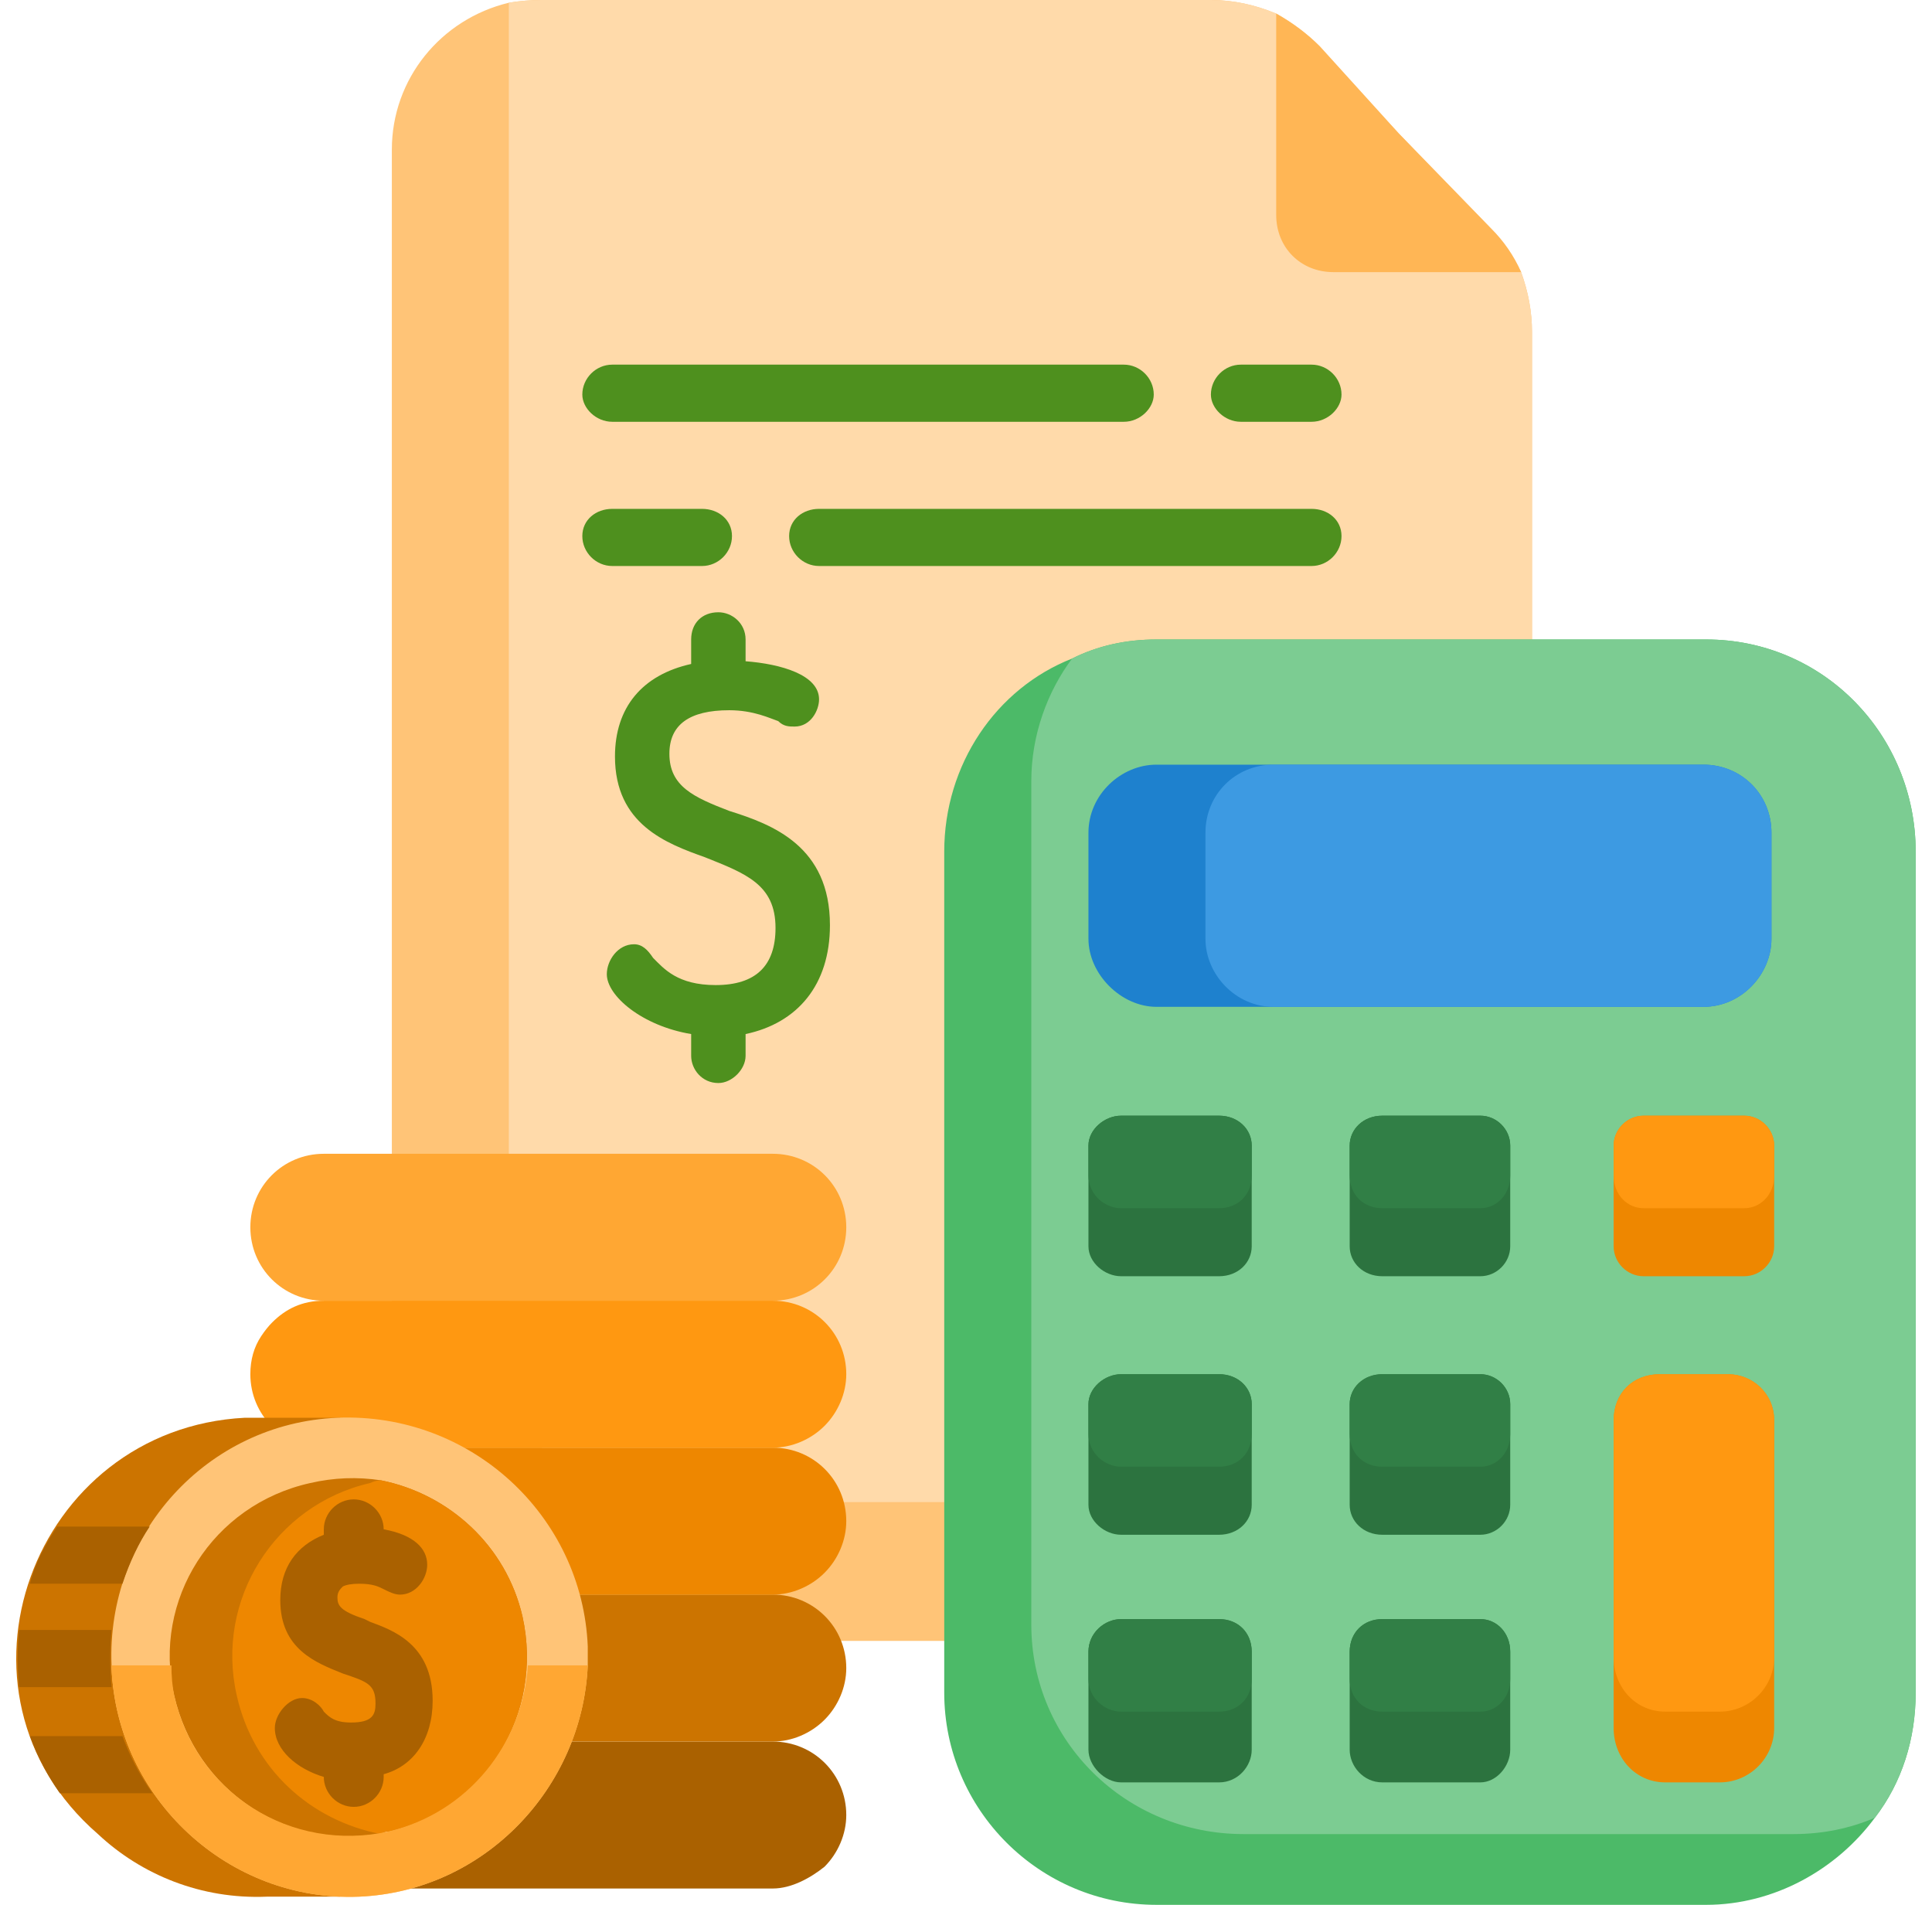
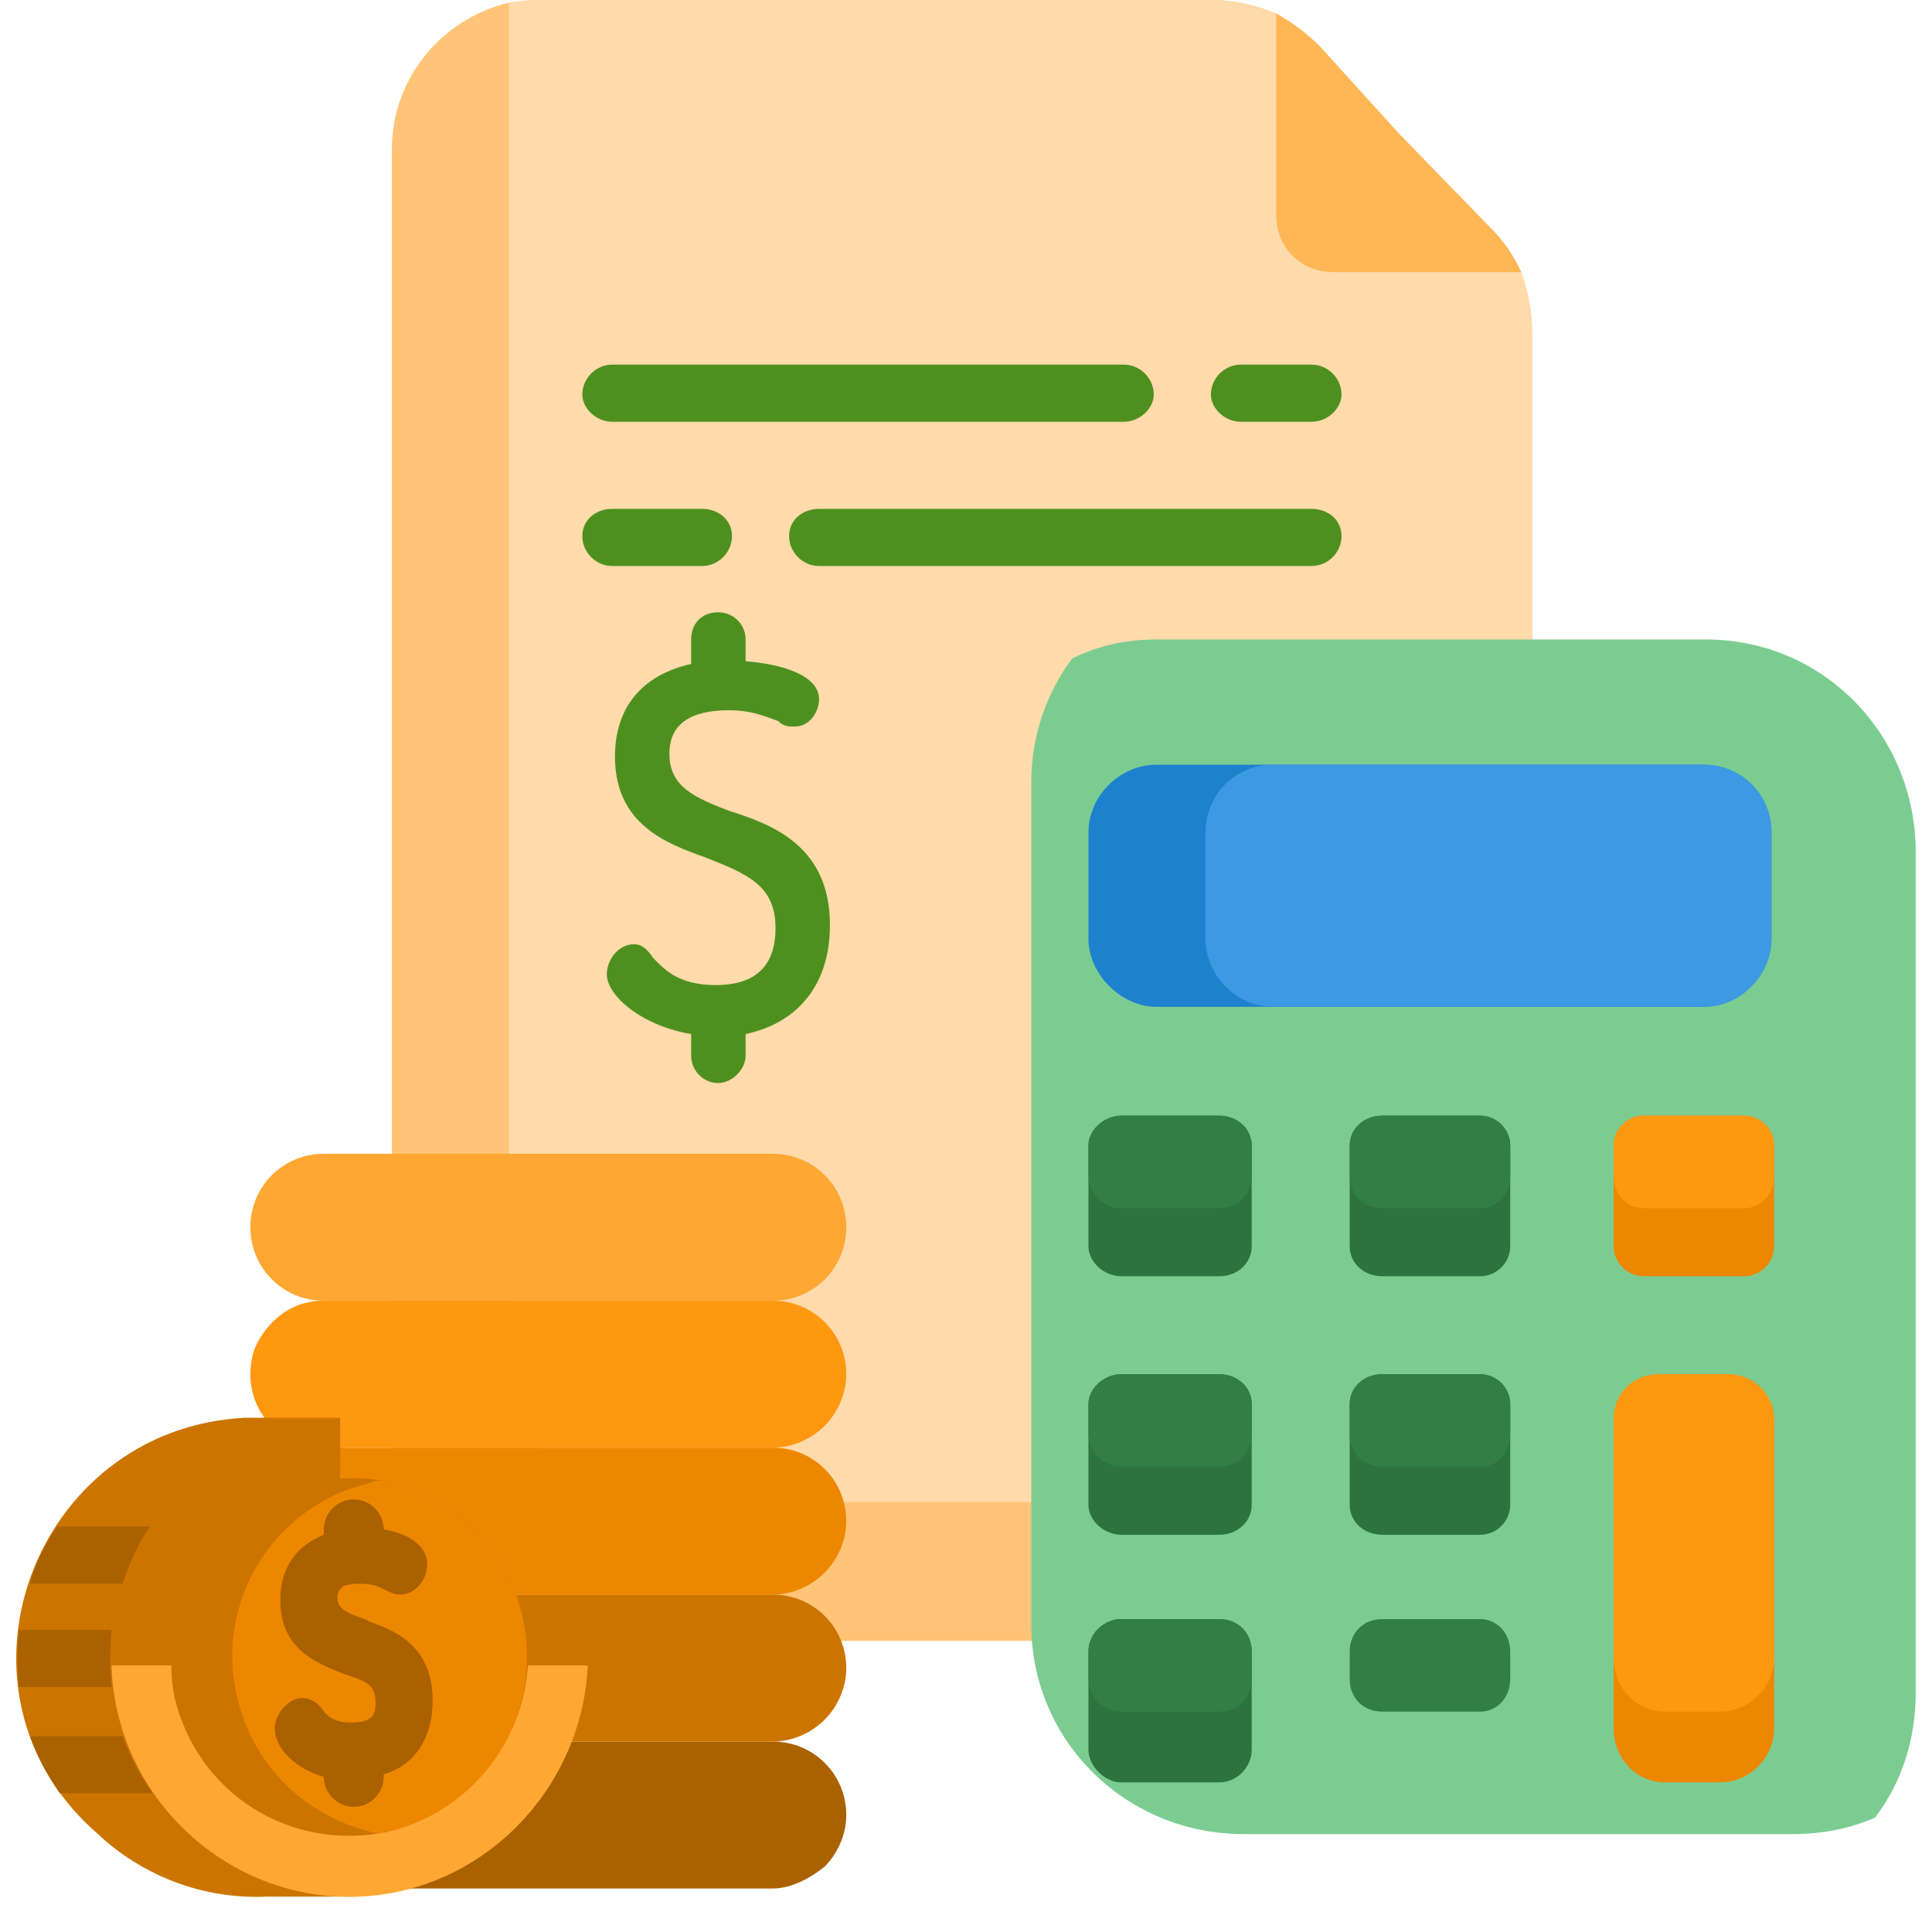
<svg xmlns="http://www.w3.org/2000/svg" version="1.2" viewBox="0 0 71 70" width="71" height="70">
  <style>.a{fill:#ffc477}.b{fill:#ffdaaa}.c{fill:#4cba68}.d{fill:#7ccc92}.e{fill:#2c733f}.f{fill:#1e81ce}.g{fill:#3d9ae2}.h{fill:#ee8700}.i{fill:#317f46}.j{fill:#ff9811}.k{fill:#ffb655}.l{fill:#4e901e}.m{fill:#aa6100}.n{fill:#cc7400}.o{fill:#ffa733}</style>
  <path class="a" d="m56.3 12.2v42.6q0 0.2 0 0.3c-0.1 2.9-2.5 5.2-5.5 5.2h-30.9c-3 0-5.5-2.4-5.5-5.5v-49.3c0-2.6 1.8-4.8 4.3-5.4q0.6-0.1 1.2-0.1h24.6q1.2 0 2.4 0.5c1.4 0.8 1.9 1.7 4.5 4.4 3.1 3.3 3.8 3.7 4.5 5.1q0.4 1.1 0.4 2.2z" />
  <path class="b" d="m56.3 12.2v42.6q0 0.2 0 0.3-0.6 0.1-1.2 0.1h-30.9c-3.1 0-5.5-2.4-5.5-5.5v-49.3q0-0.1 0-0.3 0.6-0.1 1.2-0.1h24.6q1.2 0 2.4 0.5 0.9 0.5 1.6 1.2l2.9 3.2 3.4 3.5q0.7 0.7 1.1 1.6 0.4 1.1 0.4 2.2z" />
-   <path class="c" d="m70.4 31.3v30.9c0 1.7-0.5 3.3-1.5 4.6-1.4 1.9-3.7 3.2-6.2 3.2h-20.2c-4.3 0-7.8-3.5-7.8-7.8v-30.9c0-3.2 1.9-6 4.7-7.1q1.4-0.7 3.1-0.7h20.2c4.3 0 7.7 3.5 7.7 7.8z" />
  <path class="d" d="m70.4 31.3v30.9c0 1.7-0.5 3.3-1.5 4.6q-1.4 0.6-3 0.6h-20.2c-4.3 0-7.8-3.4-7.8-7.7v-31c0-1.7 0.6-3.3 1.5-4.5q1.4-0.7 3.1-0.7h20.2c4.3 0 7.7 3.5 7.7 7.8z" />
  <path class="e" d="m55.5 51.6v3.7c0 0.6-0.5 1.1-1.1 1.1h-3.6c-0.7 0-1.2-0.5-1.2-1.1v-3.7c0-0.6 0.5-1.1 1.2-1.1h3.6c0.6 0 1.1 0.5 1.1 1.1z" />
  <path class="f" d="m65.1 30.6v3.9c0 1.3-1.1 2.5-2.5 2.5h-20.1c-1.3 0-2.5-1.2-2.5-2.5v-3.9c0-1.4 1.2-2.5 2.5-2.5h20.1c1.4 0 2.5 1.1 2.5 2.5z" />
  <path class="g" d="m65.1 30.6v3.9c0 1.3-1.1 2.5-2.5 2.5h-15.8c-1.4 0-2.5-1.2-2.5-2.5v-3.9c0-1.4 1.1-2.5 2.5-2.5h15.8c1.4 0 2.5 1.1 2.5 2.5z" />
  <path class="e" d="m46 51.6v3.7c0 0.6-0.5 1.1-1.2 1.1h-3.6c-0.6 0-1.2-0.5-1.2-1.1v-3.7c0-0.6 0.6-1.1 1.2-1.1h3.6c0.7 0 1.2 0.5 1.2 1.1z" />
  <path class="e" d="m55.5 42.1v3.7c0 0.6-0.5 1.1-1.1 1.1h-3.6c-0.7 0-1.2-0.5-1.2-1.1v-3.7c0-0.6 0.5-1.1 1.2-1.1h3.6c0.6 0 1.1 0.5 1.1 1.1z" />
  <path class="h" d="m65.2 42.1v3.7c0 0.6-0.5 1.1-1.1 1.1h-3.7c-0.6 0-1.1-0.5-1.1-1.1v-3.7c0-0.6 0.5-1.1 1.1-1.1h3.7c0.6 0 1.1 0.5 1.1 1.1z" />
  <path class="e" d="m46 42.1v3.7c0 0.6-0.5 1.1-1.2 1.1h-3.6c-0.6 0-1.2-0.5-1.2-1.1v-3.7c0-0.6 0.6-1.1 1.2-1.1h3.6c0.7 0 1.2 0.5 1.2 1.1z" />
-   <path class="e" d="m55.5 60.7v3.6c0 0.6-0.5 1.2-1.1 1.2h-3.6c-0.7 0-1.2-0.6-1.2-1.2v-3.6c0-0.7 0.5-1.2 1.2-1.2h3.6c0.6 0 1.1 0.5 1.1 1.2z" />
  <path class="e" d="m46 60.7v3.6c0 0.6-0.5 1.2-1.2 1.2h-3.6c-0.6 0-1.2-0.6-1.2-1.2v-3.6c0-0.7 0.6-1.2 1.2-1.2h3.6c0.7 0 1.2 0.5 1.2 1.2z" />
  <path class="h" d="m65.2 52.2v11.3c0 1.1-0.9 2-2 2h-2c-1.1 0-1.9-0.9-1.9-2v-11.3c0-1 0.7-1.7 1.7-1.7h2.5c0.9 0 1.7 0.7 1.7 1.7z" />
  <path class="i" d="m55.5 51.6v1.1c0 0.7-0.5 1.2-1.1 1.2h-3.6c-0.7 0-1.2-0.5-1.2-1.2v-1.1c0-0.6 0.5-1.1 1.2-1.1h3.6c0.6 0 1.1 0.5 1.1 1.1z" />
  <path class="i" d="m46 51.6v1.1c0 0.7-0.5 1.2-1.2 1.2h-3.6c-0.6 0-1.2-0.5-1.2-1.2v-1.1c0-0.6 0.6-1.1 1.2-1.1h3.6c0.7 0 1.2 0.5 1.2 1.1z" />
  <path class="i" d="m55.5 42.1v1.1c0 0.7-0.5 1.2-1.1 1.2h-3.6c-0.7 0-1.2-0.5-1.2-1.2v-1.1c0-0.6 0.5-1.1 1.2-1.1h3.6c0.6 0 1.1 0.5 1.1 1.1z" />
  <path class="j" d="m65.2 42.1v1.1c0 0.7-0.5 1.2-1.1 1.2h-3.7c-0.6 0-1.1-0.5-1.1-1.2v-1.1c0-0.6 0.5-1.1 1.1-1.1h3.7c0.6 0 1.1 0.5 1.1 1.1z" />
  <path class="i" d="m46 42.1v1.1c0 0.7-0.5 1.2-1.2 1.2h-3.6c-0.6 0-1.2-0.5-1.2-1.2v-1.1c0-0.6 0.6-1.1 1.2-1.1h3.6c0.7 0 1.2 0.5 1.2 1.1z" />
  <path class="i" d="m55.5 60.7v1c0 0.7-0.5 1.2-1.1 1.2h-3.6c-0.7 0-1.2-0.5-1.2-1.2v-1c0-0.7 0.5-1.2 1.2-1.2h3.6c0.6 0 1.1 0.5 1.1 1.2z" />
  <path class="i" d="m46 60.7v1c0 0.7-0.5 1.2-1.2 1.2h-3.6c-0.6 0-1.2-0.5-1.2-1.2v-1c0-0.7 0.6-1.2 1.2-1.2h3.6c0.7 0 1.2 0.5 1.2 1.2z" />
  <path class="j" d="m65.2 52.2v8.7c0 1.1-0.9 2-2 2h-2c-1.1 0-1.9-0.9-1.9-2v-8.7c0-1 0.7-1.7 1.7-1.7h2.5c0.9 0 1.7 0.7 1.7 1.7z" />
  <path class="k" d="m55.9 10h-6.9c-1.2 0-2.1-0.9-2.1-2.1v-7.4q0.9 0.5 1.6 1.2l2.9 3.2 3.4 3.5q0.7 0.7 1.1 1.6z" />
  <path class="l" d="m26.8 29.8c-1.3-0.5-2.2-0.9-2.2-2.1q0-1.6 2.2-1.6c0.9 0 1.5 0.3 1.8 0.4 0.2 0.2 0.4 0.2 0.6 0.2 0.6 0 0.9-0.6 0.9-1 0-0.9-1.4-1.3-2.7-1.4v-0.8c0-0.6-0.5-1-1-1-0.6 0-1 0.4-1 1v0.9c-1.8 0.4-2.8 1.6-2.8 3.4 0 2.5 1.9 3.2 3.3 3.7 1.5 0.6 2.6 1 2.6 2.6q0 2.1-2.2 2.1c-1.4 0-1.9-0.6-2.3-1-0.2-0.3-0.4-0.5-0.7-0.5-0.6 0-1 0.6-1 1.1 0 0.8 1.3 1.9 3.1 2.2v0.8c0 0.5 0.4 1 1 1 0.5 0 1-0.5 1-1v-0.8c1.9-0.4 3.1-1.8 3.1-4 0-2.9-2.1-3.7-3.7-4.2z" />
  <path class="l" d="m45.6 15.5h2.6c0.6 0 1.1-0.5 1.1-1 0-0.6-0.5-1.1-1.1-1.1h-2.6c-0.6 0-1.1 0.5-1.1 1.1 0 0.5 0.5 1 1.1 1z" />
  <path class="l" d="m22.5 15.5h18.8c0.6 0 1.1-0.5 1.1-1 0-0.6-0.5-1.1-1.1-1.1h-18.8c-0.6 0-1.1 0.5-1.1 1.1 0 0.5 0.5 1 1.1 1z" />
  <path class="l" d="m25.8 20.8c0.6 0 1.1-0.5 1.1-1.1 0-0.6-0.5-1-1.1-1h-3.3c-0.6 0-1.1 0.4-1.1 1 0 0.6 0.5 1.1 1.1 1.1z" />
  <path class="l" d="m48.2 18.7h-18.1c-0.6 0-1.1 0.4-1.1 1 0 0.6 0.5 1.1 1.1 1.1h18.1c0.6 0 1.1-0.5 1.1-1.1 0-0.6-0.5-1-1.1-1z" />
  <path class="m" d="m31.1 66.7c0 0.7-0.3 1.4-0.8 1.9-0.5 0.4-1.2 0.8-1.9 0.8h-16.5c-1.5 0-2.7-1.3-2.7-2.7 0-0.8 0.3-1.5 0.8-1.9 0.5-0.5 1.1-0.8 1.9-0.8h16.5c1.5 0 2.7 1.2 2.7 2.7z" />
  <path class="n" d="m31.1 61.3c0 0.7-0.3 1.4-0.8 1.9-0.5 0.5-1.2 0.8-1.9 0.8h-16.5c-1.5 0-2.7-1.2-2.7-2.7 0-0.8 0.3-1.4 0.8-1.9 0.5-0.5 1.1-0.8 1.9-0.8h16.5c1.5 0 2.7 1.2 2.7 2.7z" />
  <path class="h" d="m31.1 55.9c0 0.7-0.3 1.4-0.8 1.9-0.5 0.5-1.2 0.8-1.9 0.8h-16.5c-1.5 0-2.7-1.2-2.7-2.7 0-0.8 0.3-1.4 0.8-1.9 0.5-0.5 1.1-0.8 1.9-0.8h16.5c1.5 0 2.7 1.2 2.7 2.7z" />
  <path class="j" d="m31.1 50.5c0 0.7-0.3 1.4-0.8 1.9-0.5 0.5-1.2 0.8-1.9 0.8h-16.5c-1.5 0-2.7-1.2-2.7-2.7q0-0.8 0.4-1.4 0.2-0.3 0.4-0.5c0.5-0.5 1.1-0.8 1.9-0.8h16.5c1.5 0 2.7 1.2 2.7 2.7z" />
  <path class="o" d="m28.4 47.8h-16.5c-1.5 0-2.7-1.2-2.7-2.7 0-1.5 1.2-2.7 2.7-2.7h16.5c1.5 0 2.7 1.2 2.7 2.7 0 1.5-1.2 2.7-2.7 2.7z" />
  <path class="n" d="m12.5 52.1v17.6h-2.7c-2.4 0.1-4.6-0.8-6.2-2.3-6-5.2-2.4-14.9 5.4-15.3z" />
-   <path class="a" d="m21.6 61.2c-0.2 4.5-3.8 8.3-8.4 8.5-4.8 0.2-8.9-3.6-9.1-8.4q0-0.1 0-0.1c-0.2-4.8 3.5-8.9 8.3-9.1 4.9-0.2 9 3.6 9.2 8.4q0 0.4 0 0.7z" />
  <path class="n" d="m14.3 67.3q-0.2 0-0.3 0.1c-3.5 0.6-6.8-1.6-7.6-5.1-0.8-3.5 1.4-7 5-7.8q1.3-0.3 2.6-0.1c2.5 0.5 4.6 2.4 5.2 5 0.8 3.6-1.4 7.1-4.9 7.9z" />
  <path class="h" d="m14.3 67.3q-0.2 0-0.3 0.1c-2.6-0.5-4.7-2.4-5.3-5.1-0.8-3.5 1.4-7 4.9-7.8q0.2-0.1 0.4-0.1c2.5 0.5 4.6 2.4 5.2 5 0.8 3.6-1.4 7.1-4.9 7.9z" />
  <path class="o" d="m21.6 61.2c-0.2 4.5-3.8 8.3-8.4 8.5-4.8 0.2-8.9-3.6-9.1-8.4q0-0.1 0-0.1h2.2q0 0.6 0.1 1.1c0.8 3.6 4.3 5.8 7.9 5 2.9-0.7 4.9-3.2 5.1-6.1z" />
  <path class="m" d="m13.6 59.6l-0.2-0.1c-0.9-0.3-1-0.5-1-0.8 0-0.2 0.1-0.3 0.2-0.4q0.2-0.1 0.6-0.1c0.5 0 0.7 0.1 0.9 0.2 0.2 0.1 0.4 0.2 0.6 0.2 0.6 0 1-0.6 1-1.1 0-0.6-0.5-1.1-1.6-1.3 0-0.6-0.5-1.1-1.1-1.1-0.6 0-1.1 0.5-1.1 1.1v0.2c-1 0.4-1.6 1.2-1.6 2.4 0 1.8 1.3 2.3 2.3 2.7 0.9 0.3 1.2 0.4 1.2 1.1 0 0.4-0.1 0.7-0.9 0.7-0.6 0-0.8-0.2-1-0.4-0.1-0.2-0.4-0.5-0.8-0.5-0.5 0-1 0.6-1 1.1 0 0.8 0.8 1.5 1.8 1.8 0 0.6 0.5 1.1 1.1 1.1 0.6 0 1.1-0.5 1.1-1.1v-0.1c1.1-0.3 1.8-1.3 1.8-2.7 0-2.1-1.5-2.6-2.3-2.9z" />
  <path class="m" d="m5.5 56.1q-0.6 0.9-1 2.1h-3.4c0.2-0.8 0.6-1.5 1-2.1z" />
  <path class="m" d="m4.1 62h-3.4q-0.1-1.1 0-2.1h3.4q-0.1 1 0 2.1z" />
  <path class="m" d="m5.6 65.9h-3.4q-0.7-1-1.1-2.1h3.4q0.4 1.1 1.1 2.1z" />
</svg>